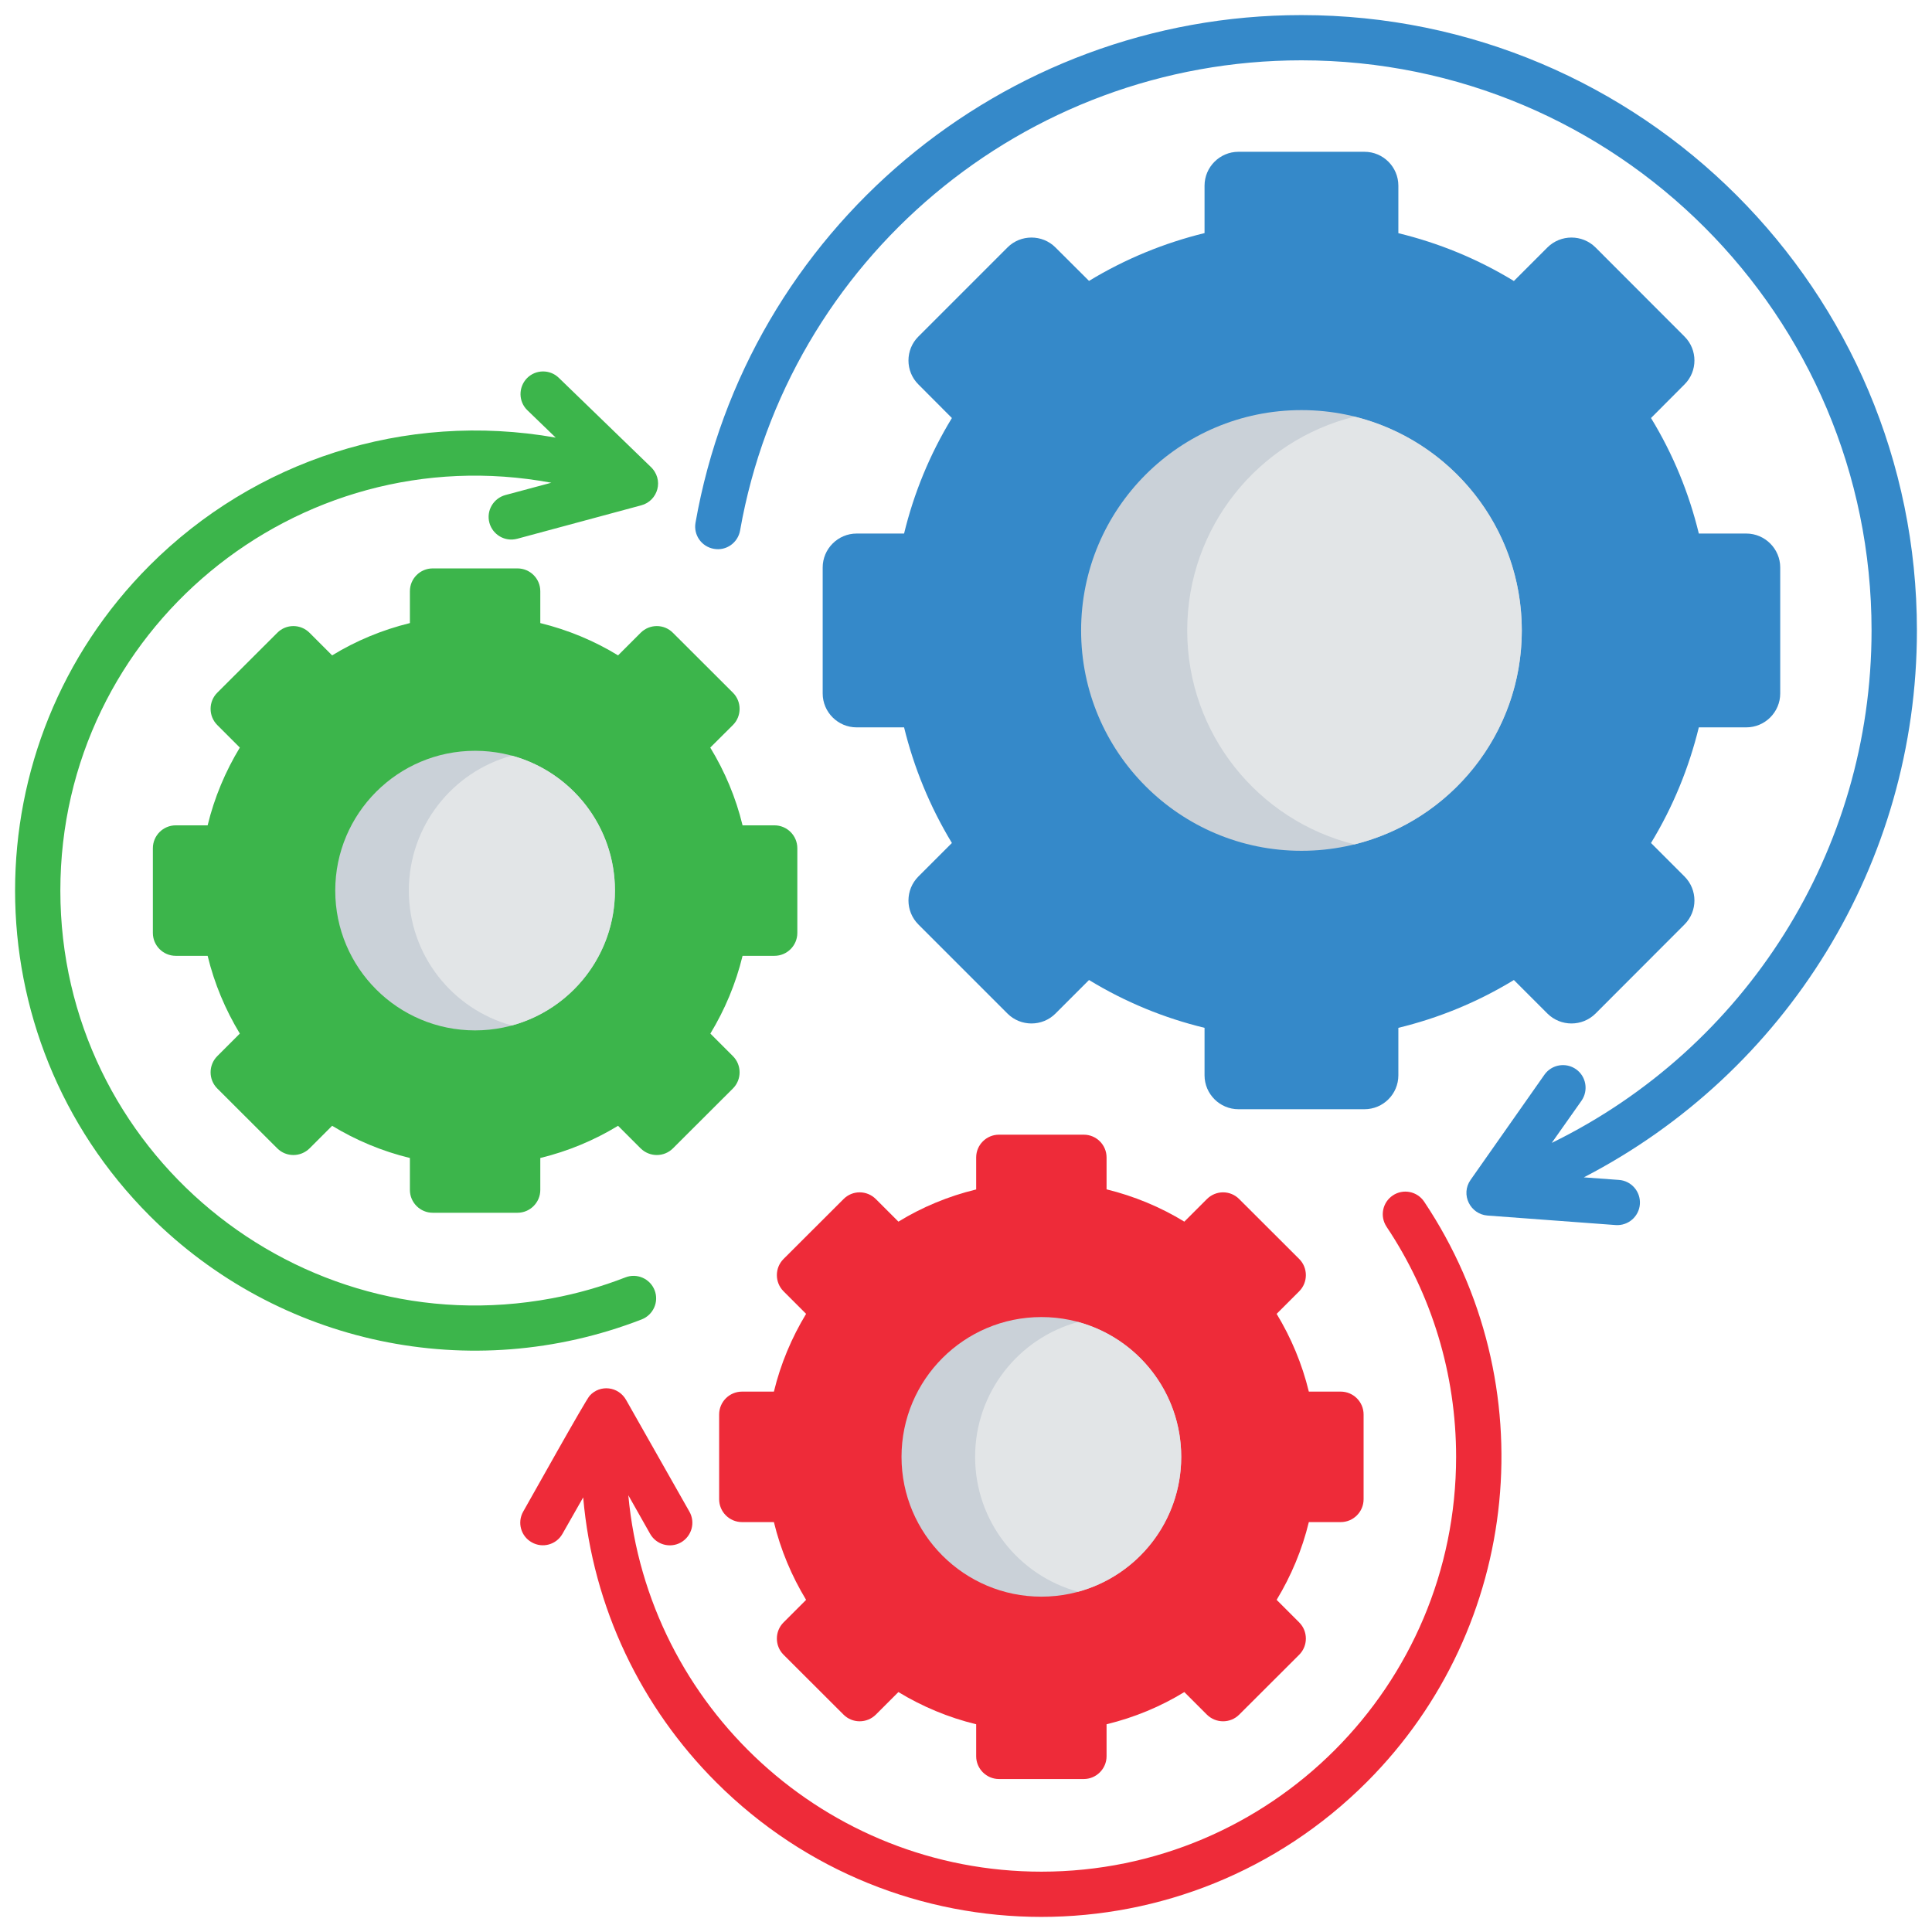
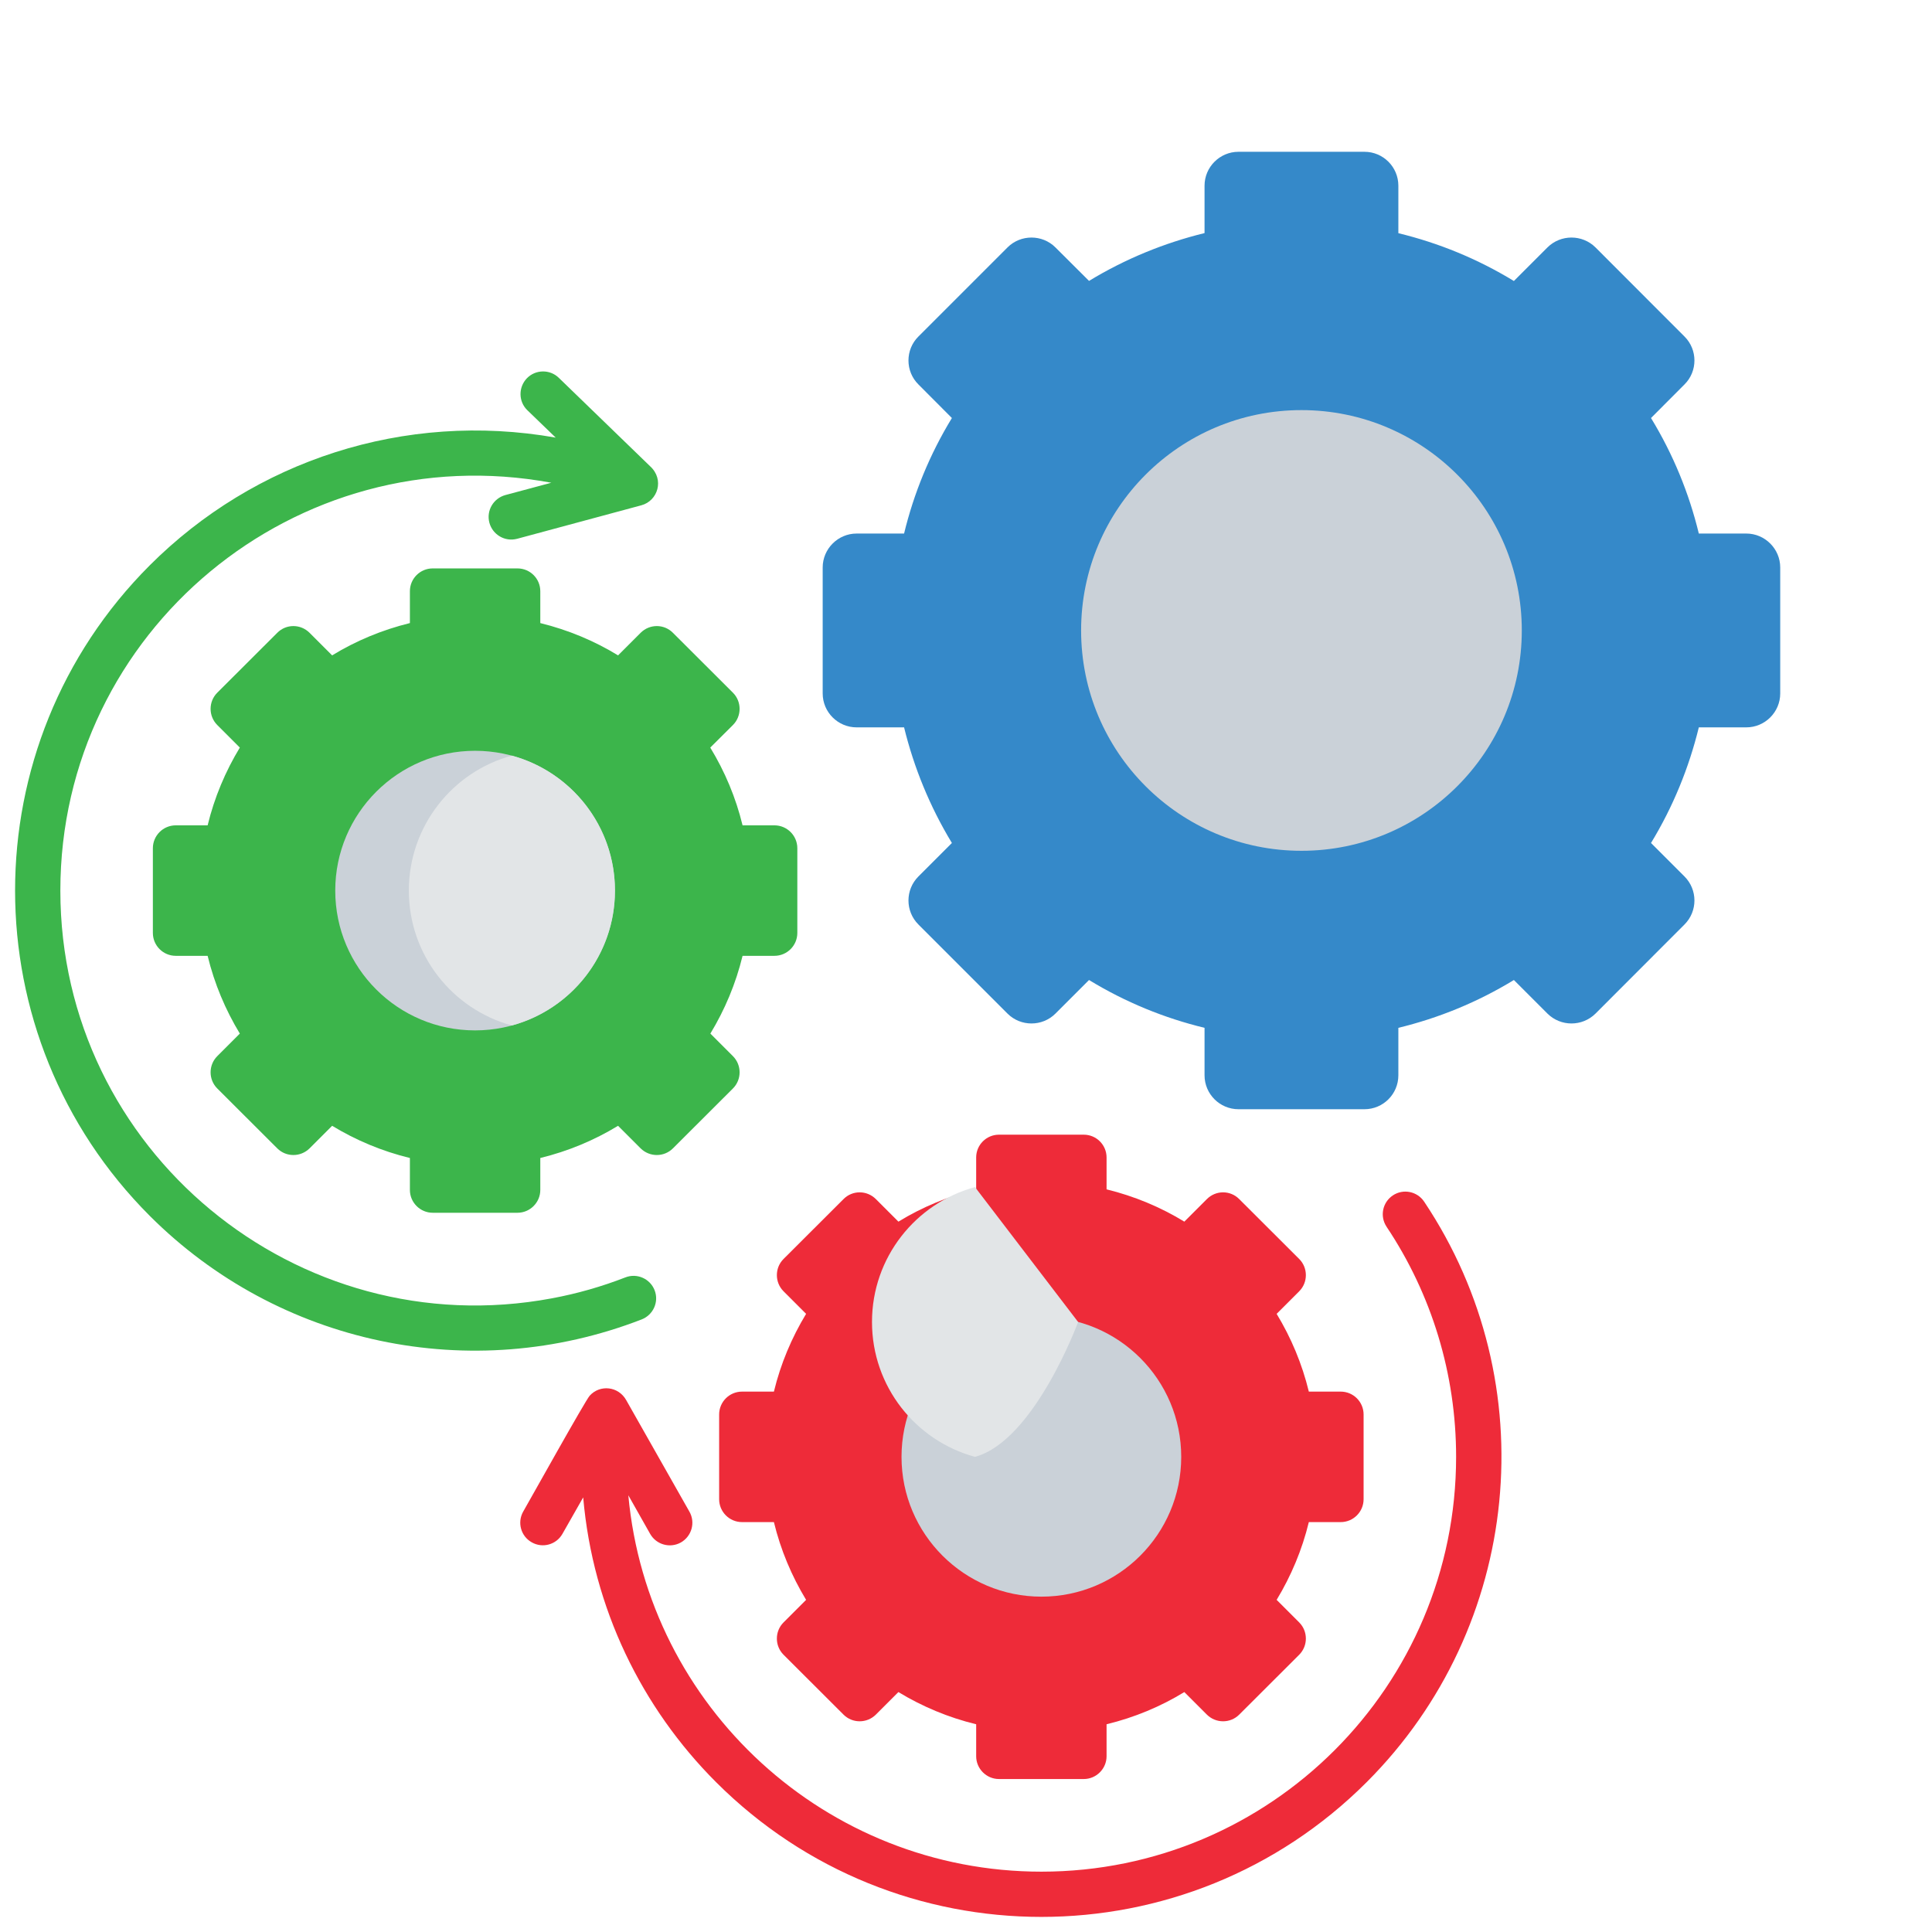
<svg xmlns="http://www.w3.org/2000/svg" id="Layer_1" viewBox="0 0 512 512" data-name="Layer 1">
-   <path d="m196.136 140.573c-.595 3.288-3.685 5.471-6.945 4.876-3.26-.567-5.442-3.657-4.875-6.917 13.577-77.244 81.184-134.532 160.582-134.532 90.085 0 163.105 73.021 163.105 163.077 0 61.71-34.639 117.184-88.271 144.935l9.298.68c3.288.227 5.783 3.09 5.556 6.406-.227 3.288-3.09 5.783-6.407 5.556l-33.987-2.523c-4.535-.34-7.2-5.556-4.479-9.439l19.587-27.893c1.899-2.693 5.641-3.345 8.362-1.446 2.693 1.899 3.345 5.641 1.445 8.362l-7.88 11.168c51.335-25.115 84.756-77.329 84.756-135.808 0-83.424-67.635-151.087-151.087-151.087-73.587 0-136.12 52.951-148.762 124.583z" fill="#3589c9" />
  <path d="m367.462 325.109c-1.843-2.75-1.105-6.463 1.644-8.306s6.463-1.105 8.306 1.644c32.229 48.189 25.908 112.705-15.222 153.836-47.622 47.622-124.81 47.622-172.432 0-19.672-19.673-32.655-46.063-35.206-75.458l-5.5 9.666c-1.616 2.863-5.272 3.884-8.135 2.24-2.892-1.616-3.884-5.272-2.268-8.135 2.097-3.657 16.526-29.537 17.631-30.728 2.721-3.005 7.625-2.523 9.694 1.219l16.725 29.509c1.644 2.863.624 6.52-2.24 8.164-2.863 1.616-6.52.624-8.164-2.268l-5.783-10.233c5.159 56.154 52.413 99.751 109.474 99.751 60.69 0 109.899-49.209 109.899-109.927 0-21.94-6.463-43.058-18.425-60.973z" fill="#ee2b39" />
  <g fill-rule="evenodd">
    <path d="m437.534 223.401 8.873 8.873c3.515 3.515 3.515 9.213 0 12.728l-23.584 23.613c-3.515 3.487-9.212 3.487-12.728 0l-8.901-8.901c-9.609 5.868-19.956 10.091-30.614 12.671v12.586c0 4.961-4.025 8.986-8.986 8.986h-33.392c-4.933 0-8.986-4.025-8.986-8.986v-12.586c-10.659-2.58-21.005-6.803-30.614-12.671l-8.901 8.901c-3.487 3.487-9.212 3.487-12.699 0l-23.613-23.613c-3.515-3.515-3.515-9.213 0-12.728l8.873-8.873c-5.839-9.638-10.063-19.984-12.671-30.642h-12.586c-4.932 0-8.986-4.025-8.986-8.986v-33.392c0-4.932 4.054-8.986 8.986-8.986h12.586c2.58-10.658 6.803-21.005 12.671-30.614l-8.873-8.901c-3.515-3.487-3.515-9.213 0-12.699l23.613-23.613c3.487-3.487 9.212-3.487 12.699 0l8.901 8.873c9.609-5.839 19.956-10.063 30.614-12.671v-12.558c0-4.96 4.053-8.986 8.986-8.986h33.392c4.96 0 8.986 4.025 8.986 8.986v12.586c10.658 2.58 21.004 6.803 30.614 12.671l8.901-8.901c3.515-3.487 9.213-3.487 12.728 0l23.584 23.613c3.515 3.487 3.515 9.213 0 12.699l-8.873 8.901c5.868 9.609 10.091 19.956 12.671 30.614h12.586c4.932 0 8.986 4.053 8.986 8.986v33.392c0 4.96-4.054 8.986-8.986 8.986h-12.586c-2.608 10.658-6.803 21.005-12.671 30.642z" fill="#3589c9" />
    <path d="m344.898 108.683c32.258 0 58.394 26.164 58.394 58.394s-26.135 58.394-58.394 58.394-58.394-26.135-58.394-58.394 26.135-58.394 58.394-58.394z" fill="#cad1d8" />
-     <path d="m358.958 110.413c25.455 6.293 44.333 29.282 44.333 56.665s-18.878 50.4-44.333 56.693c-25.455-6.293-44.334-29.282-44.334-56.693s18.879-50.372 44.334-56.665z" fill="#e2e5e7" />
    <path d="m196.788 218.724h8.447c3.345 0 6.066 2.721 6.066 6.066v22.45c0 3.345-2.721 6.066-6.066 6.066h-8.447c-1.786 7.37-4.706 14.287-8.532 20.608l5.981 5.981c2.353 2.353 2.353 6.208 0 8.561l-15.903 15.874c-2.353 2.353-6.179 2.353-8.561 0l-5.981-5.981c-6.293 3.827-13.238 6.746-20.608 8.532v8.476c0 3.316-2.721 6.038-6.038 6.038h-22.479c-3.316 0-6.038-2.721-6.038-6.038v-8.476c-7.37-1.786-14.315-4.706-20.608-8.532l-5.981 5.981c-2.381 2.353-6.208 2.353-8.561 0l-15.902-15.874c-2.353-2.353-2.353-6.208 0-8.561l5.981-5.981c-3.827-6.321-6.747-13.238-8.532-20.608h-8.447c-3.345 0-6.066-2.721-6.066-6.066v-22.45c0-3.345 2.721-6.066 6.066-6.066h8.447c1.786-7.37 4.705-14.287 8.532-20.608l-5.981-5.981c-2.353-2.353-2.353-6.208 0-8.561l15.902-15.874c2.353-2.381 6.18-2.381 8.561 0l5.981 5.981c6.293-3.855 13.238-6.747 20.608-8.561v-8.447c0-3.345 2.721-6.038 6.038-6.038h22.479c3.316 0 6.038 2.693 6.038 6.038v8.447c7.37 1.814 14.315 4.706 20.608 8.561l5.981-5.981c2.381-2.381 6.208-2.381 8.561 0l15.903 15.874c2.353 2.353 2.353 6.208 0 8.561l-6.01 5.981c3.855 6.321 6.775 13.238 8.561 20.608z" fill="#3cb54b" />
    <path d="m346.854 368.791h8.447c3.345 0 6.066 2.721 6.066 6.066v22.45c0 3.345-2.721 6.066-6.066 6.066h-8.447c-1.786 7.37-4.706 14.287-8.532 20.608l5.981 5.981c2.353 2.353 2.353 6.208 0 8.561l-15.902 15.874c-2.353 2.353-6.18 2.353-8.561 0l-5.981-5.981c-6.292 3.855-13.238 6.746-20.607 8.532v8.476c0 3.316-2.722 6.038-6.038 6.038h-22.479c-3.317 0-6.038-2.721-6.038-6.038v-8.476c-7.37-1.786-14.315-4.706-20.608-8.532l-5.981 5.981c-2.381 2.353-6.208 2.353-8.561 0l-15.902-15.874c-2.353-2.353-2.353-6.208 0-8.561l5.981-5.981c-3.827-6.321-6.747-13.238-8.532-20.608h-8.447c-3.345 0-6.066-2.721-6.066-6.066v-22.45c0-3.345 2.721-6.066 6.066-6.066h8.447c1.786-7.37 4.706-14.287 8.532-20.608l-5.981-5.981c-2.353-2.353-2.353-6.208 0-8.561l15.902-15.874c2.353-2.381 6.18-2.381 8.561 0l5.981 5.981c6.293-3.855 13.238-6.747 20.608-8.532v-8.476c0-3.345 2.721-6.038 6.038-6.038h22.479c3.316 0 6.038 2.693 6.038 6.038v8.447c7.37 1.814 14.315 4.706 20.607 8.561l5.981-5.981c2.381-2.381 6.208-2.381 8.561 0l15.902 15.874c2.353 2.353 2.353 6.208 0 8.561l-5.981 5.981c3.827 6.321 6.746 13.238 8.532 20.608z" fill="#ee2b39" />
    <path d="m125.893 198.967c20.466 0 37.077 16.583 37.077 37.049s-16.611 37.049-37.077 37.049-37.049-16.583-37.049-37.049 16.611-37.049 37.049-37.049z" fill="#cad1d8" />
    <path d="m135.645 200.243c15.761 4.28 27.326 18.68 27.326 35.773s-11.565 31.465-27.326 35.745c-15.732-4.28-27.298-18.652-27.298-35.745s11.565-31.493 27.298-35.773z" fill="#e2e5e7" />
    <path d="m275.988 349.033c20.438 0 37.049 16.583 37.049 37.049s-16.611 37.049-37.049 37.049-37.077-16.583-37.077-37.049 16.611-37.049 37.077-37.049z" fill="#cad1d8" />
-     <path d="m285.71 350.337c15.761 4.28 27.326 18.652 27.326 35.745s-11.565 31.465-27.326 35.745c-15.732-4.28-27.297-18.652-27.297-35.745s11.565-31.465 27.297-35.745z" fill="#e2e5e7" />
+     <path d="m285.71 350.337s-11.565 31.465-27.326 35.745c-15.732-4.28-27.297-18.652-27.297-35.745s11.565-31.465 27.297-35.745z" fill="#e2e5e7" />
  </g>
  <path d="m137.033 142.784c-3.203.85-6.463-1.049-7.341-4.252-.851-3.203 1.049-6.463 4.252-7.342l12.161-3.26c-67.494-12.529-130.111 39.204-130.111 108.086s62.73 120.671 130.252 108.057c6.718-1.247 13.238-3.118 19.502-5.556 3.061-1.19 6.548.34 7.738 3.43 1.191 3.062-.368 6.52-3.43 7.71-45.241 17.547-96.265 6.662-130.365-27.439-47.594-47.622-47.594-124.81 0-172.403 27.666-27.666 67.436-40.932 107.575-33.845l-7.512-7.257c-2.381-2.296-2.41-6.094-.114-8.476 2.296-2.353 6.095-2.409 8.447-.113l24.236 23.471c3.798 3.487 2.013 9.156-2.381 10.318l-32.911 8.873z" fill="#3cb54b" />
</svg>